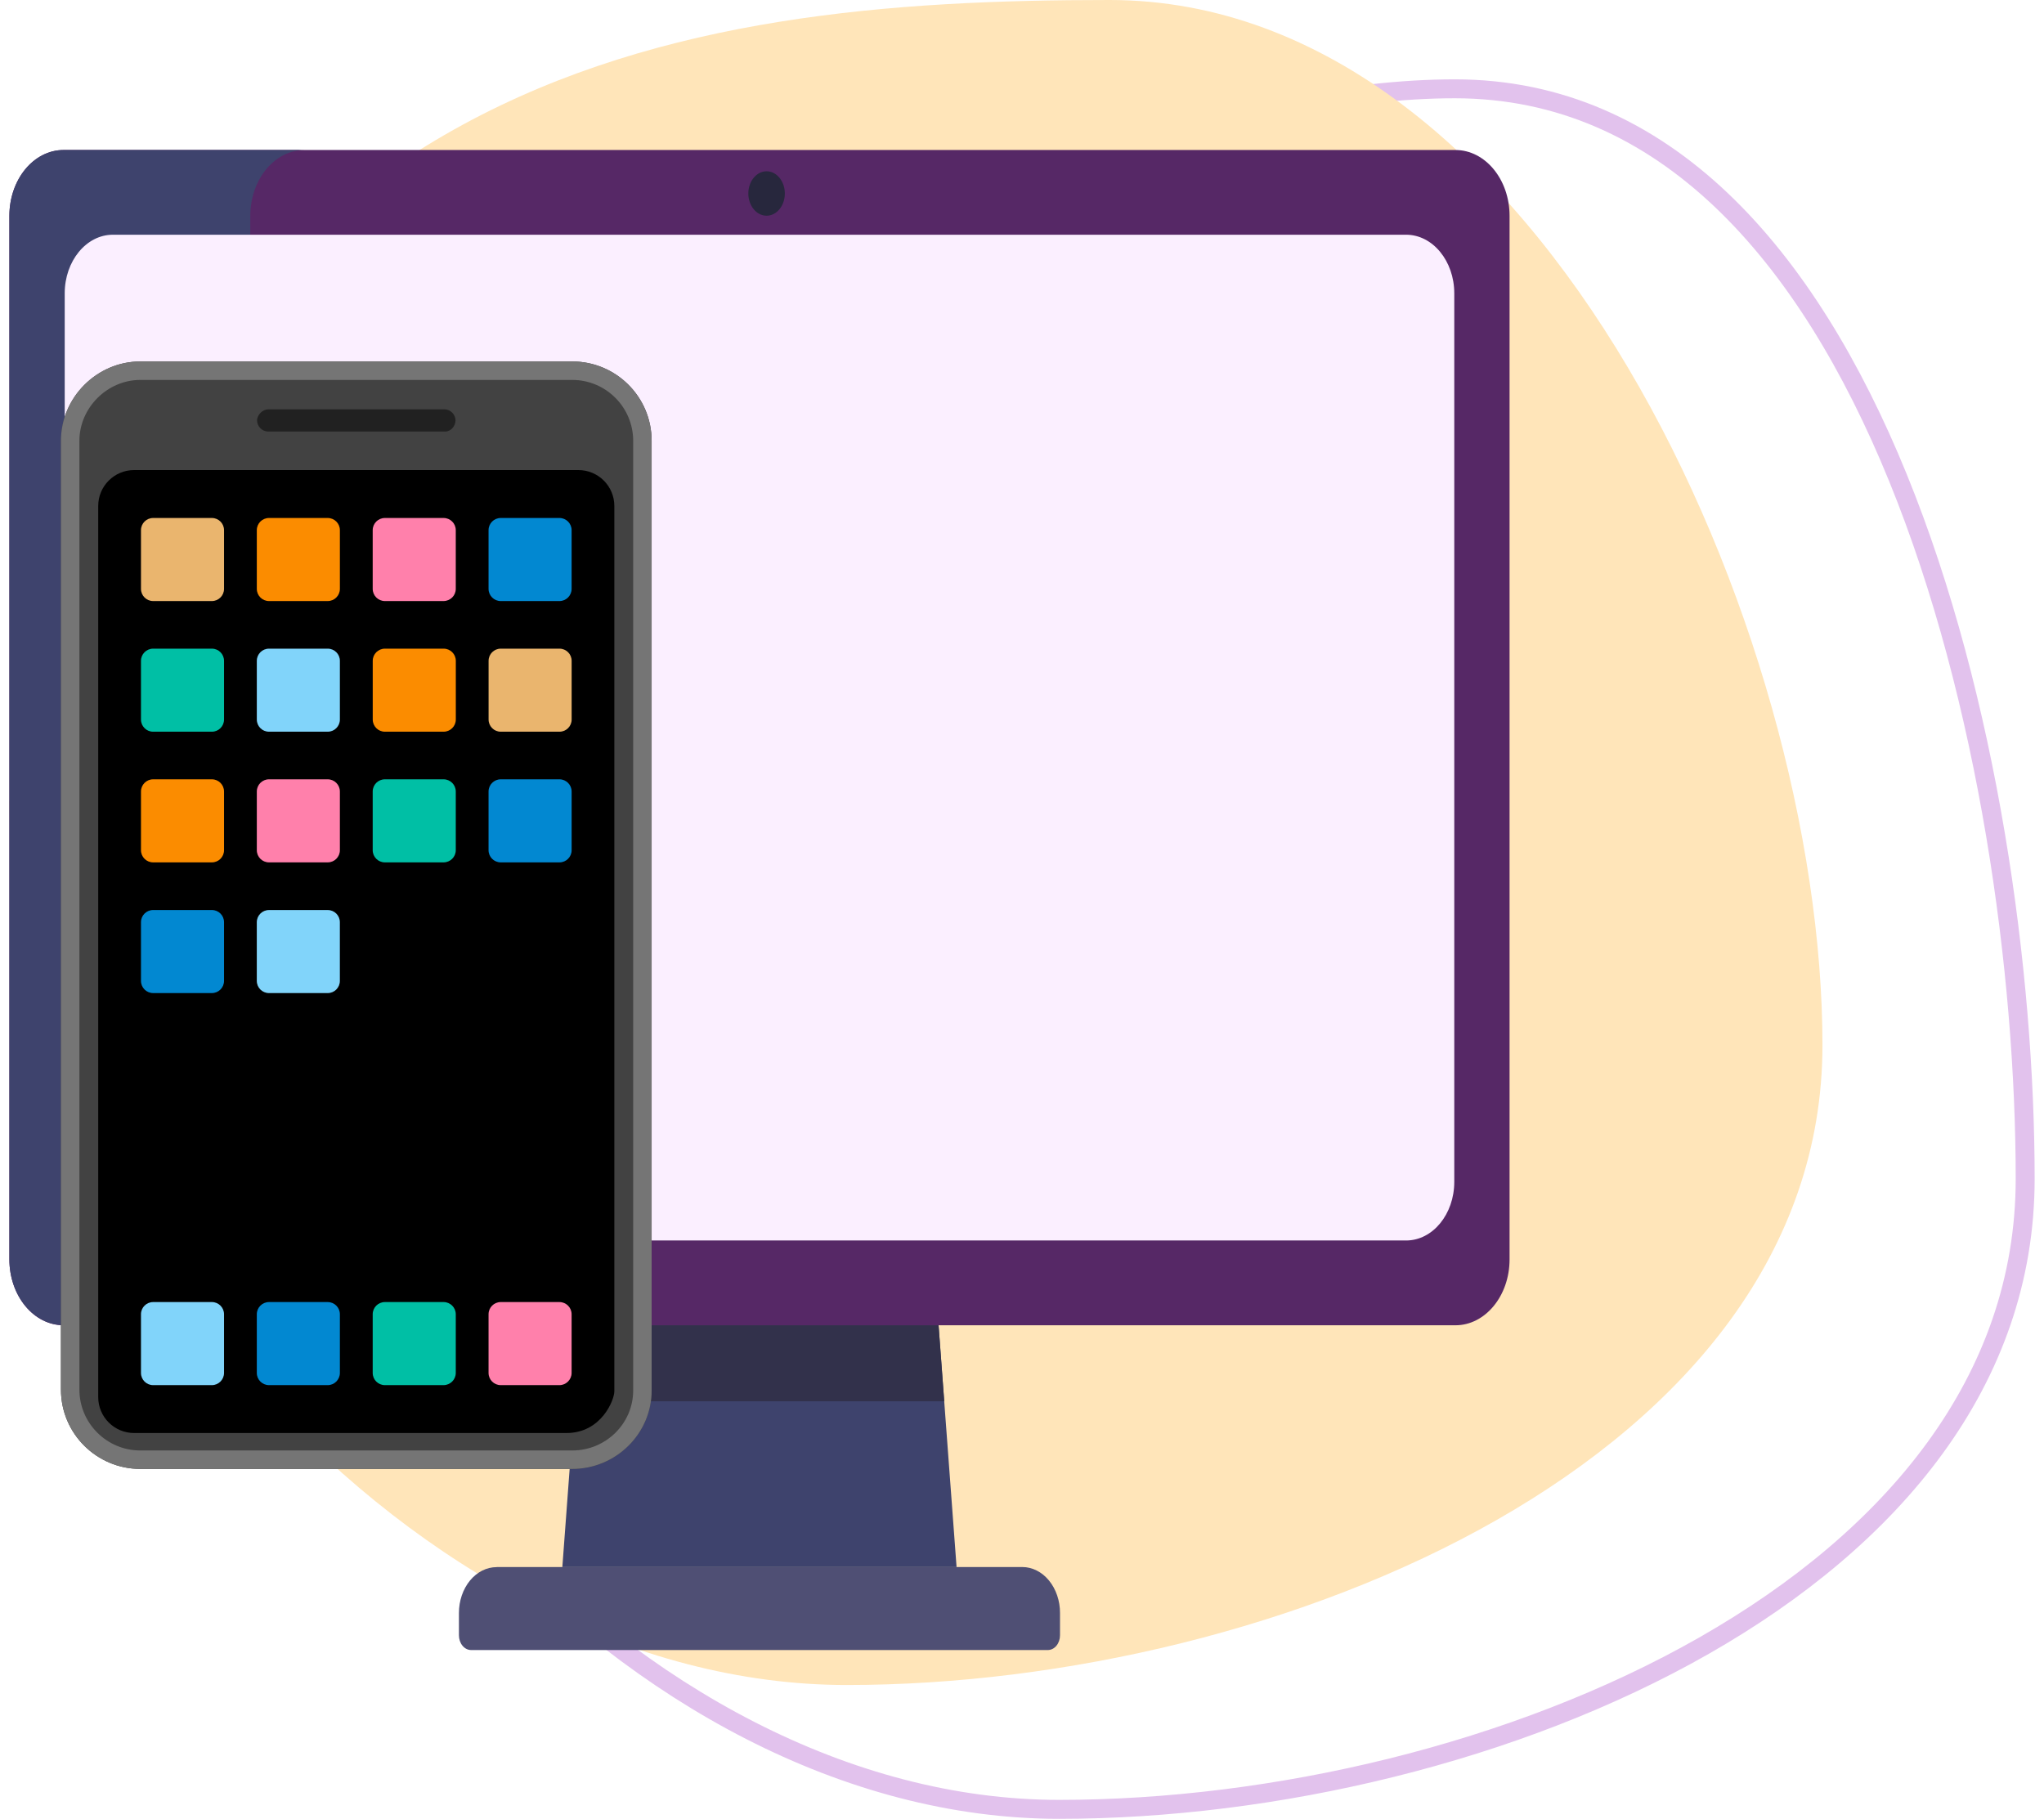
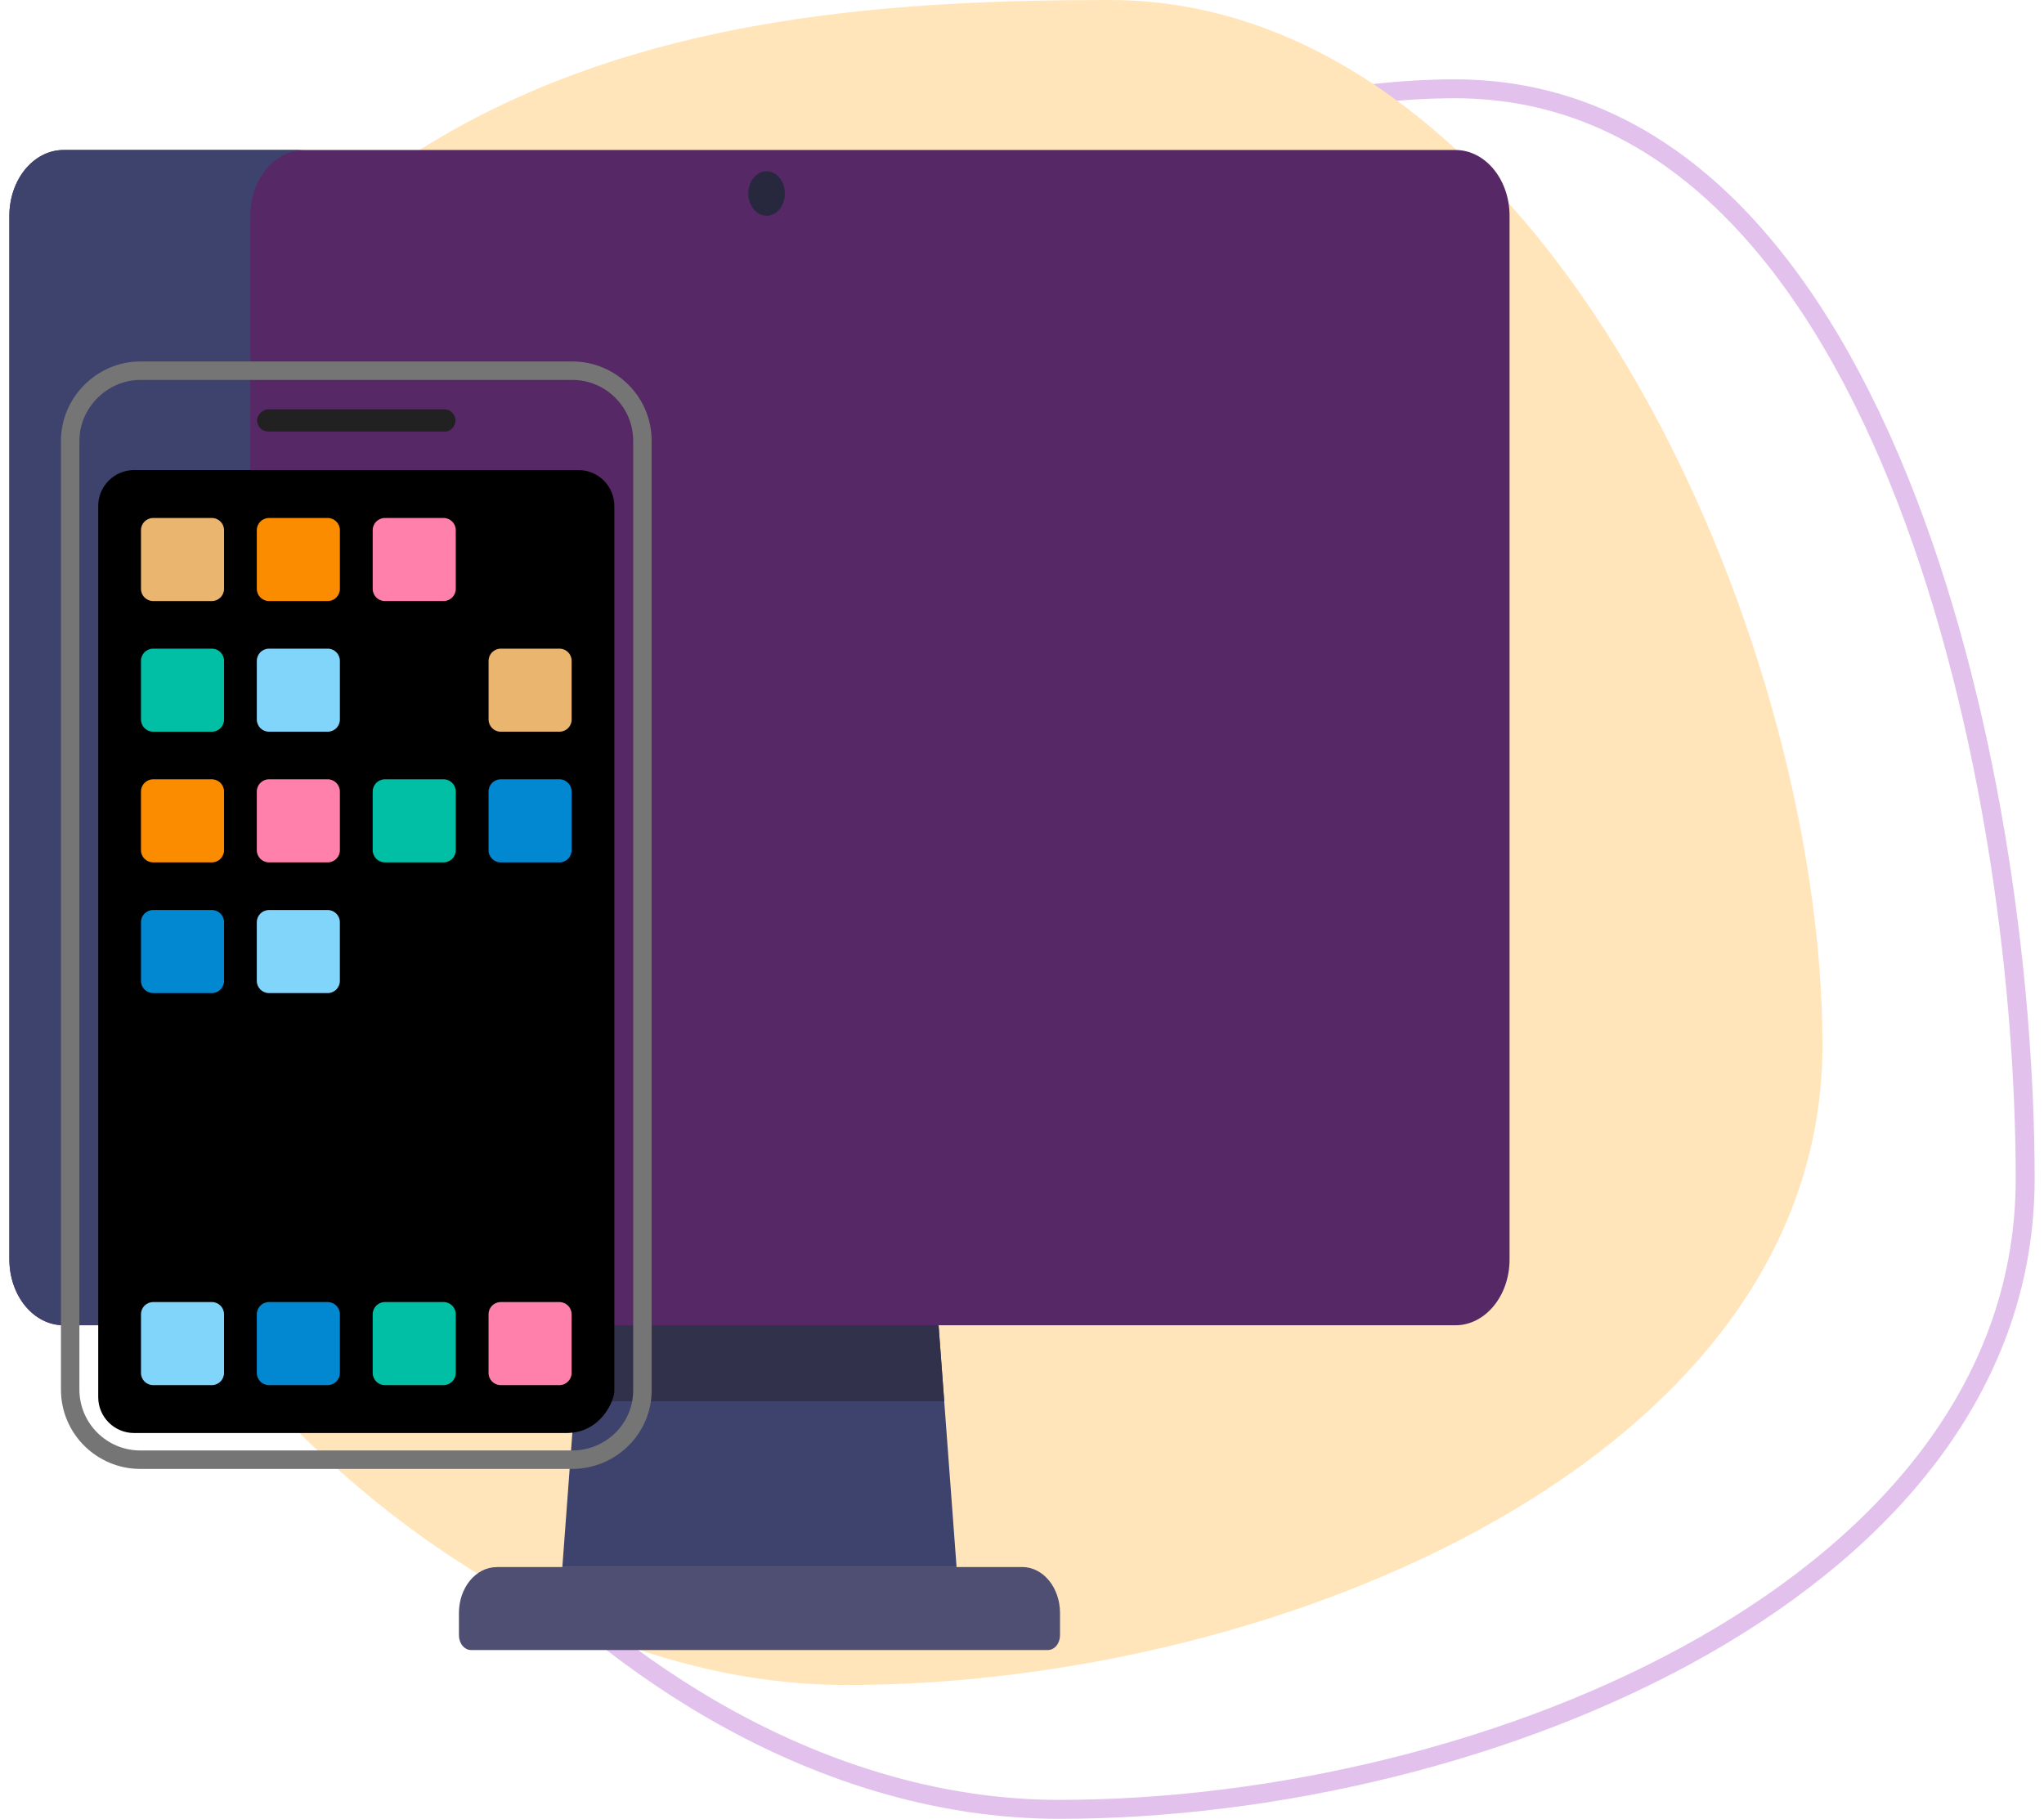
<svg xmlns="http://www.w3.org/2000/svg" width="109" height="97" viewBox="0 0 109 97" fill="none">
  <path d="M77.581 4.736C88.777 4.736 96.383 13.623 101.212 25.48C106.031 37.309 107.996 51.902 107.996 62.873C107.995 73.636 100.922 82.03 90.878 87.761C80.838 93.489 67.921 96.495 56.477 96.495C45.139 96.495 34.099 90.32 25.877 81.368C17.656 72.416 12.32 60.756 12.32 49.895C12.32 44.549 14.914 39.051 19.241 33.785C23.563 28.524 29.579 23.537 36.33 19.226C49.846 10.593 66.192 4.736 77.581 4.736Z" stroke="#E2C2ED" stroke-width="1.01" />
  <path d="M97.186 55.736C97.186 77.77 68.201 89.864 45.162 89.864C22.122 89.864 0.5 64.792 0.5 42.758C9.793 3.486 36.123 0 59.163 0C82.202 0 97.186 33.703 97.186 55.736Z" fill="#FFE5B9" />
  <path d="M51.011 83.575H29.988L30.646 74.733L30.962 70.512H50.038L50.352 74.733L51.011 83.575Z" fill="#3E436D" />
-   <path d="M50.353 74.733H30.646L30.963 70.512H50.039L50.353 74.733Z" fill="#32314B" />
+   <path d="M50.353 74.733H30.646L30.963 70.512H50.039Z" fill="#32314B" />
  <path d="M26.486 83.572H54.516C54.78 83.572 55.042 83.636 55.286 83.759C55.531 83.882 55.753 84.063 55.939 84.291C56.126 84.518 56.274 84.789 56.375 85.086C56.476 85.384 56.528 85.702 56.527 86.024V87.209C56.527 87.418 56.459 87.62 56.337 87.768C56.215 87.916 56.05 87.999 55.877 87.999H25.122C24.95 87.999 24.785 87.916 24.663 87.768C24.541 87.62 24.473 87.418 24.473 87.209V86.024C24.473 85.375 24.685 84.753 25.062 84.294C25.439 83.835 25.951 83.577 26.484 83.577L26.486 83.572Z" fill="#4F4F74" />
  <path d="M77.613 8H3.387C1.793 8 0.5 9.573 0.5 11.513V67.166C0.5 69.106 1.793 70.679 3.387 70.679H77.613C79.207 70.679 80.5 69.106 80.5 67.166V11.513C80.5 9.573 79.207 8 77.613 8Z" fill="#562866" />
  <path d="M16.236 70.672H3.389C3.01 70.673 2.634 70.582 2.284 70.406C1.933 70.229 1.615 69.971 1.346 69.644C1.078 69.318 0.865 68.931 0.72 68.504C0.575 68.078 0.5 67.621 0.5 67.16V11.513C0.5 11.051 0.575 10.594 0.72 10.168C0.865 9.742 1.078 9.354 1.346 9.028C1.615 8.702 1.933 8.443 2.284 8.267C2.634 8.09 3.01 8 3.389 8H16.236C15.47 8 14.736 8.37 14.194 9.029C13.652 9.687 13.348 10.581 13.347 11.513V67.164C13.349 68.095 13.654 68.987 14.195 69.645C14.737 70.303 15.471 70.672 16.236 70.672Z" fill="#3E436D" />
  <path d="M40.88 11.504C41.417 11.504 41.853 10.974 41.853 10.319C41.853 9.665 41.417 9.135 40.88 9.135C40.342 9.135 39.906 9.665 39.906 10.319C39.906 10.974 40.342 11.504 40.88 11.504Z" fill="#27273D" />
-   <path d="M74.981 12.518H6.022C4.602 12.518 3.451 13.918 3.451 15.645V63.029C3.451 64.757 4.602 66.157 6.022 66.157H74.981C76.401 66.157 77.552 64.757 77.552 63.029V15.645C77.552 13.918 76.401 12.518 74.981 12.518Z" fill="#FBEFFF" />
-   <path d="M30.517 78.34H7.483C5.17 78.34 3.25 76.469 3.25 74.107V23.51C3.25 21.197 5.17 19.277 7.483 19.277H30.517C32.831 19.277 34.75 21.148 34.75 23.51V74.156C34.75 76.469 32.831 78.34 30.517 78.34Z" fill="#424242" />
  <path d="M30.207 76.425H7.153C6.095 76.425 5.238 75.569 5.238 74.51V26.98C5.238 25.927 6.095 25.07 7.148 25.07H30.847C31.905 25.07 32.761 25.927 32.761 26.985V74.201C32.761 74.658 32.072 76.425 30.207 76.425Z" fill="black" />
  <path d="M23.75 23.013H14.3C13.955 23.013 13.709 22.718 13.709 22.423C13.709 22.127 14.004 21.832 14.3 21.832H23.7C24.045 21.832 24.291 22.127 24.291 22.423C24.291 22.718 24.045 23.013 23.75 23.013Z" fill="#212121" />
  <path d="M30.517 20.262C32.309 20.262 33.766 21.719 33.766 23.51V74.156C33.766 75.918 32.309 77.356 30.517 77.356H7.483C5.691 77.356 4.234 75.899 4.234 74.107V23.51C4.234 21.748 5.721 20.262 7.483 20.262H30.517ZM30.517 19.277H7.483C5.17 19.277 3.25 21.197 3.25 23.51V74.107C3.25 76.469 5.17 78.34 7.483 78.34H30.517C32.831 78.34 34.75 76.469 34.75 74.156V23.51C34.75 21.148 32.831 19.277 30.517 19.277Z" fill="#757575" />
  <path d="M11.298 32.055H8.167C7.808 32.055 7.518 31.764 7.518 31.405V28.275C7.518 27.915 7.808 27.625 8.167 27.625H11.298C11.657 27.625 11.947 27.915 11.947 28.275V31.405C11.947 31.764 11.657 32.055 11.298 32.055Z" fill="#EAB56E" />
  <path d="M17.475 32.055H14.345C13.986 32.055 13.695 31.764 13.695 31.405V28.275C13.695 27.915 13.986 27.625 14.345 27.625H17.475C17.835 27.625 18.125 27.915 18.125 28.275V31.405C18.125 31.764 17.835 32.055 17.475 32.055Z" fill="#FB8C00" />
  <path d="M23.65 32.055H20.525C20.165 32.055 19.875 31.764 19.875 31.405V28.275C19.875 27.915 20.165 27.625 20.525 27.625H23.655C24.014 27.625 24.305 27.915 24.305 28.275V31.405C24.305 31.764 24.014 32.055 23.65 32.055Z" fill="#FF80AB" />
-   <path d="M29.833 32.055H26.702C26.343 32.055 26.053 31.764 26.053 31.405V28.275C26.053 27.915 26.343 27.625 26.702 27.625H29.833C30.192 27.625 30.482 27.915 30.482 28.275V31.405C30.482 31.764 30.192 32.055 29.833 32.055Z" fill="#0288D1" />
  <path d="M11.298 39.023H8.167C7.808 39.023 7.518 38.733 7.518 38.374V35.243C7.518 34.884 7.808 34.594 8.167 34.594H11.298C11.657 34.594 11.947 34.884 11.947 35.243V38.374C11.947 38.733 11.657 39.023 11.298 39.023Z" fill="#00BFA5" />
  <path d="M17.475 39.023H14.345C13.986 39.023 13.695 38.733 13.695 38.374V35.243C13.695 34.884 13.986 34.594 14.345 34.594H17.475C17.835 34.594 18.125 34.884 18.125 35.243V38.374C18.125 38.733 17.835 39.023 17.475 39.023Z" fill="#81D4FA" />
-   <path d="M23.652 39.023H20.527C20.167 39.023 19.877 38.733 19.877 38.374V35.243C19.877 34.884 20.167 34.594 20.527 34.594H23.657C24.016 34.594 24.307 34.884 24.307 35.243V38.374C24.307 38.733 24.016 39.023 23.652 39.023Z" fill="#FB8C00" />
  <path d="M29.835 39.023H26.704C26.345 39.023 26.055 38.733 26.055 38.374V35.243C26.055 34.884 26.345 34.594 26.704 34.594H29.835C30.194 34.594 30.484 34.884 30.484 35.243V38.374C30.484 38.733 30.194 39.023 29.835 39.023Z" fill="#EAB56E" />
  <path d="M11.298 45.992H8.167C7.808 45.992 7.518 45.702 7.518 45.343V42.212C7.518 41.853 7.808 41.562 8.167 41.562H11.298C11.657 41.562 11.947 41.853 11.947 42.212V45.343C11.947 45.702 11.657 45.992 11.298 45.992Z" fill="#FB8C00" />
  <path d="M17.475 45.992H14.345C13.986 45.992 13.695 45.702 13.695 45.343V42.212C13.695 41.853 13.986 41.562 14.345 41.562H17.475C17.835 41.562 18.125 41.853 18.125 42.212V45.343C18.125 45.702 17.835 45.992 17.475 45.992Z" fill="#FF80AB" />
  <path d="M23.65 45.992H20.525C20.165 45.992 19.875 45.702 19.875 45.343V42.212C19.875 41.853 20.165 41.562 20.525 41.562H23.655C24.014 41.562 24.305 41.853 24.305 42.212V45.343C24.305 45.702 24.014 45.992 23.65 45.992Z" fill="#00BFA5" />
  <path d="M29.833 45.992H26.703C26.344 45.992 26.053 45.702 26.053 45.343V42.212C26.053 41.853 26.344 41.562 26.703 41.562H29.833C30.193 41.562 30.483 41.853 30.483 42.212V45.343C30.483 45.702 30.193 45.992 29.833 45.992ZM11.298 52.962H8.167C7.808 52.962 7.518 52.671 7.518 52.312V49.182C7.518 48.822 7.808 48.532 8.167 48.532H11.298C11.657 48.532 11.947 48.822 11.947 49.182V52.312C11.947 52.671 11.657 52.962 11.298 52.962Z" fill="#0288D1" />
  <path d="M17.474 52.963H14.344C13.985 52.963 13.694 52.672 13.694 52.313V49.183C13.694 48.824 13.985 48.533 14.344 48.533H17.474C17.834 48.533 18.124 48.824 18.124 49.183V52.313C18.124 52.672 17.834 52.963 17.474 52.963ZM11.298 73.871H8.167C7.808 73.871 7.518 73.581 7.518 73.221V70.091C7.518 69.732 7.808 69.441 8.167 69.441H11.298C11.657 69.441 11.947 69.732 11.947 70.091V73.221C11.947 73.576 11.657 73.871 11.298 73.871Z" fill="#81D4FA" />
  <path d="M17.475 73.871H14.345C13.986 73.871 13.695 73.581 13.695 73.221V70.091C13.695 69.732 13.986 69.441 14.345 69.441H17.475C17.835 69.441 18.125 69.732 18.125 70.091V73.221C18.125 73.576 17.835 73.871 17.475 73.871Z" fill="#0288D1" />
  <path d="M23.65 73.871H20.525C20.165 73.871 19.875 73.581 19.875 73.221V70.091C19.875 69.732 20.165 69.441 20.525 69.441H23.655C24.014 69.441 24.305 69.732 24.305 70.091V73.221C24.305 73.576 24.014 73.871 23.65 73.871Z" fill="#00BFA5" />
  <path d="M29.833 73.871H26.702C26.343 73.871 26.053 73.581 26.053 73.221V70.091C26.053 69.732 26.343 69.441 26.702 69.441H29.833C30.192 69.441 30.482 69.732 30.482 70.091V73.221C30.482 73.576 30.192 73.871 29.833 73.871Z" fill="#FF80AB" />
</svg>